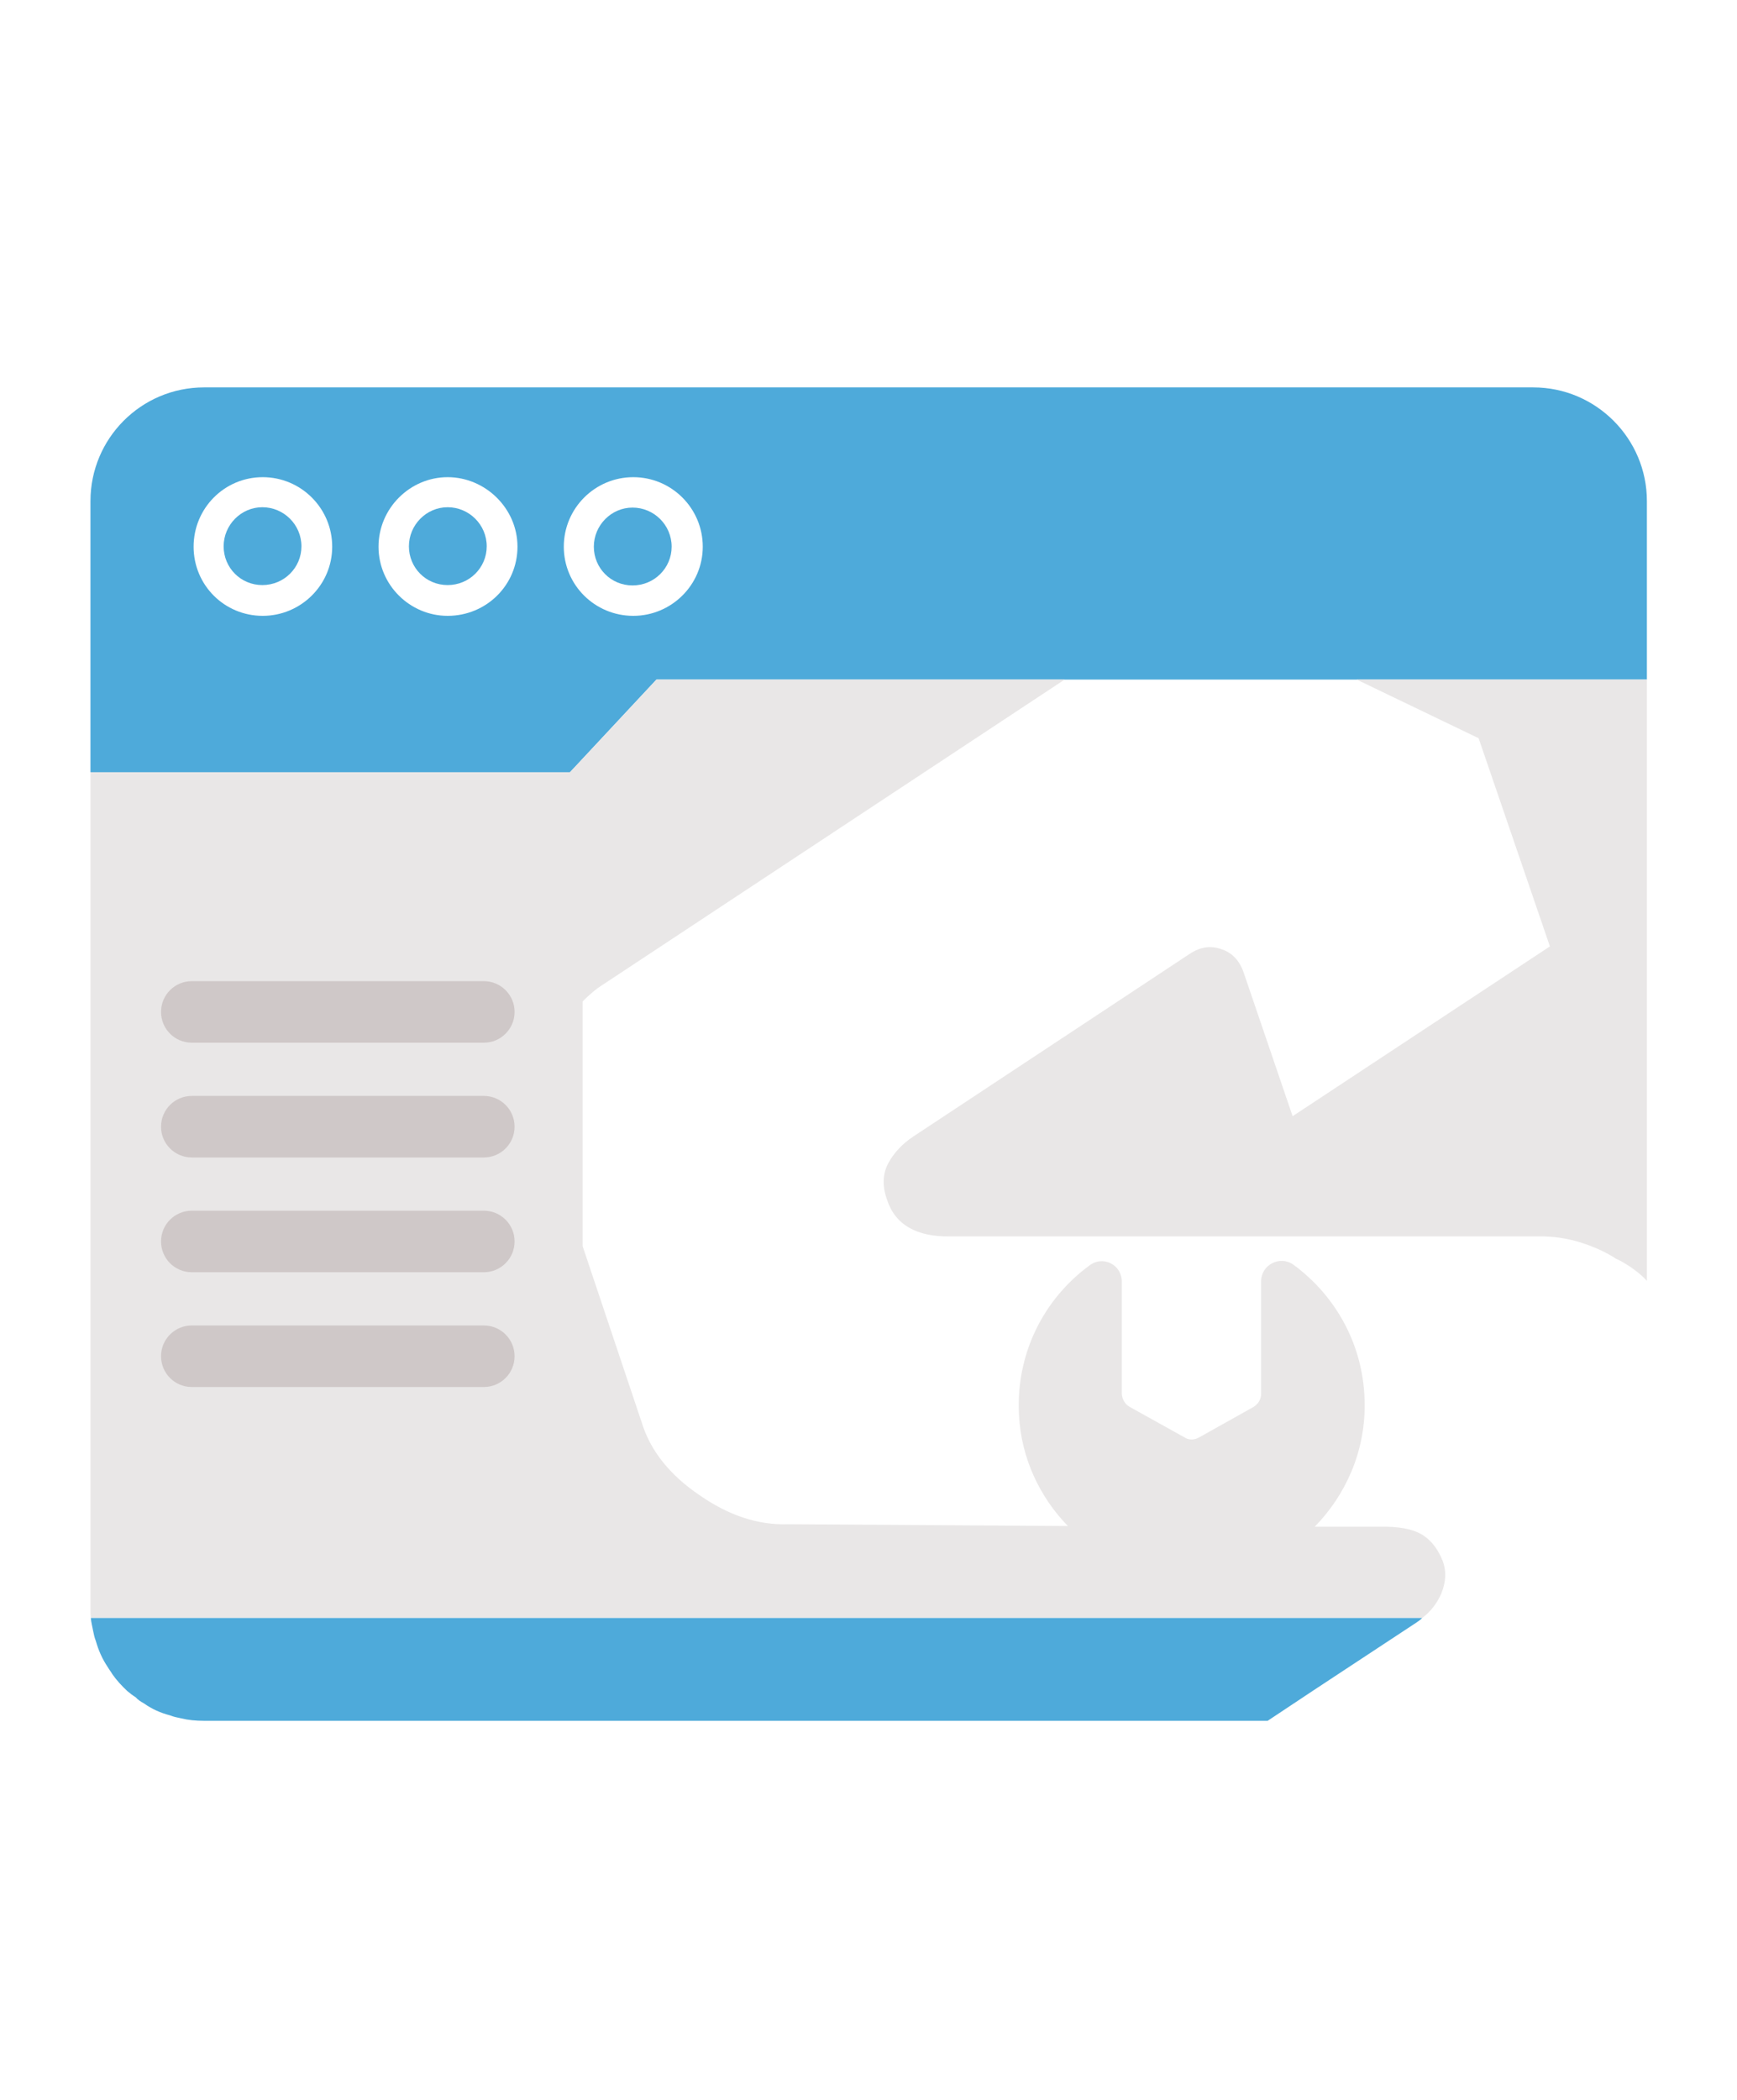
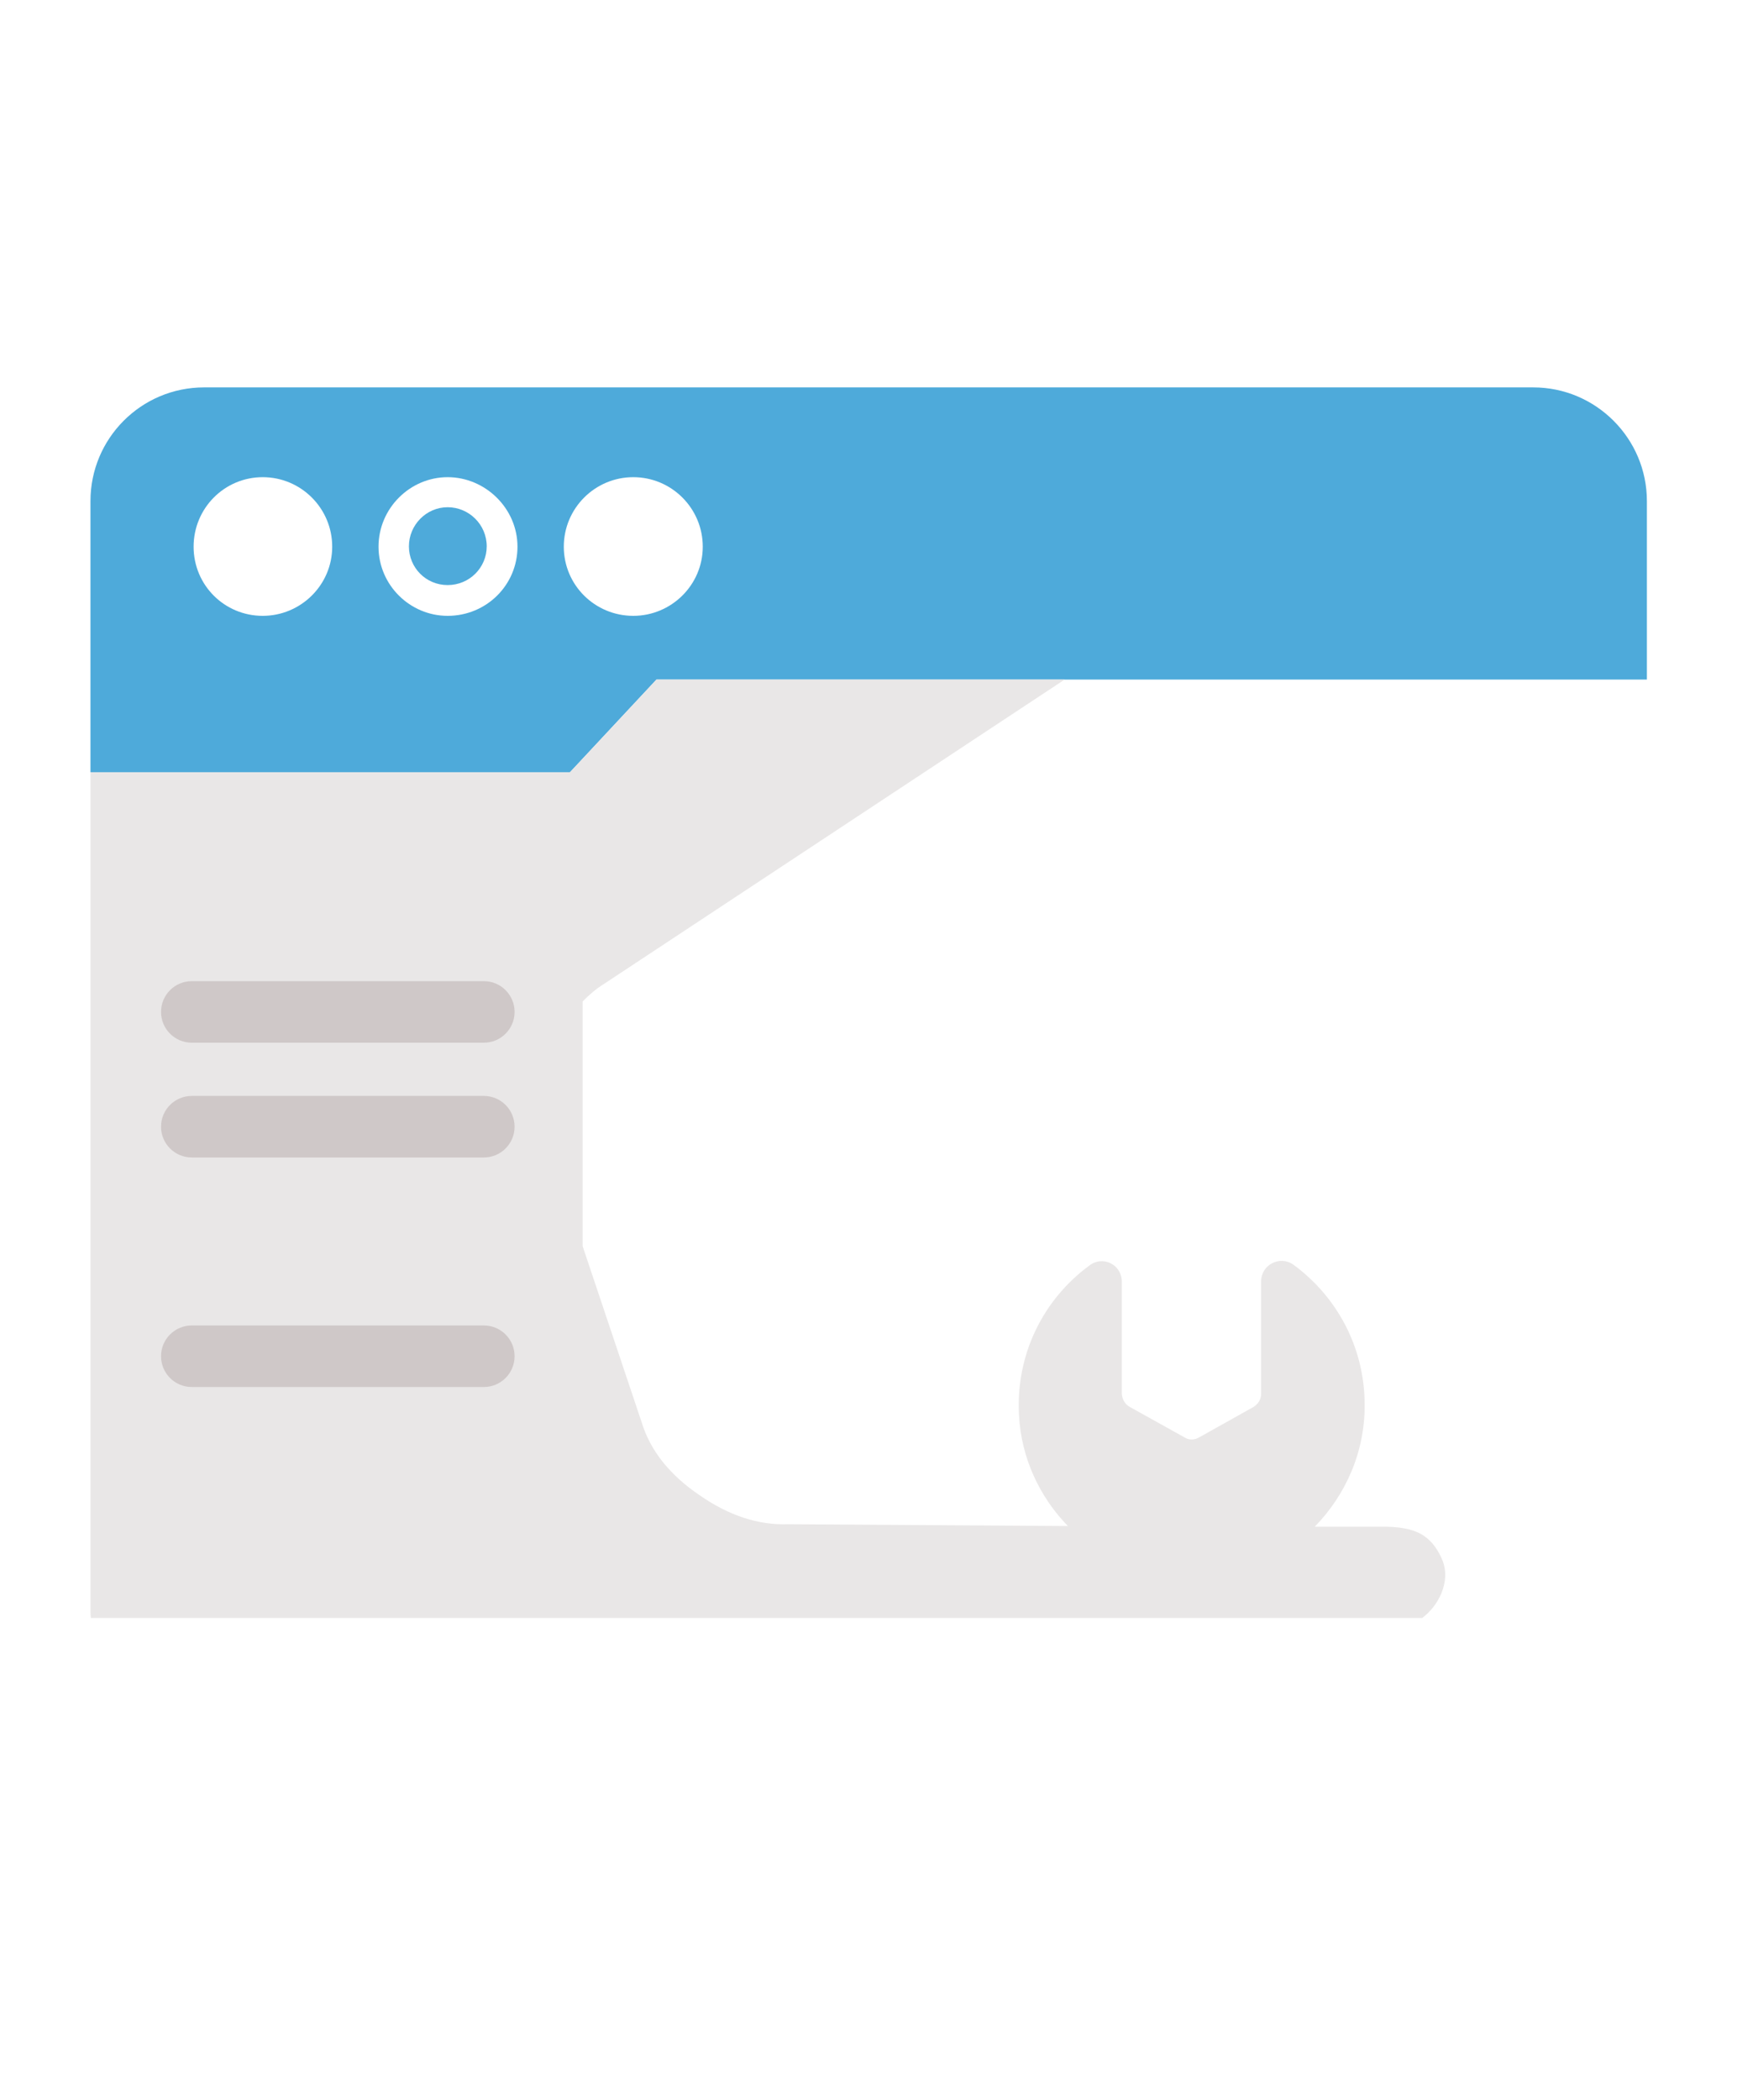
<svg xmlns="http://www.w3.org/2000/svg" id="Object" version="1.1" viewBox="0 0 48 58">
  <g>
    <g id="_x33_5_Website">
      <g>
        <path d="M42.37,10.7H5.64c-1.74,0-3.14,1.41-3.14,3.14v7.49h13.25l2.39-2.56h27.37v-4.93c0-1.73-1.41-3.14-3.14-3.14ZM7.26,17.01c-1.06,0-1.91-.85-1.91-1.91s.85-1.92,1.91-1.92,1.92.86,1.92,1.92-.87,1.91-1.92,1.91ZM12.37,17.01c-1.04,0-1.91-.85-1.91-1.91s.87-1.92,1.91-1.92,1.93.86,1.93,1.92-.86,1.91-1.93,1.91ZM17.5,17.01c-1.06,0-1.92-.85-1.92-1.91s.86-1.92,1.92-1.92,1.92.86,1.92,1.92-.87,1.91-1.92,1.91Z" fill="#4eaada" />
        <path d="M39.83,44.01c-.11.26-.29.5-.53.68H2.51c-.01-.1-.01-.2-.01-.3v-23.06h13.25l2.39-2.56h11.28l-12.75,8.42c-.21.13-.4.3-.57.47v6.76l1.63,4.86c.24.79.78,1.46,1.59,2.01.8.56,1.62.84,2.46.81l7.73.05c-.78-.8-1.29-1.88-1.35-3.05-.1-1.71.69-3.23,1.95-4.15.37-.28.89-.02.89.45v3.1c.01.15.09.29.22.36l1.51.84c.12.08.27.08.41,0l1.5-.84c.13-.08.21-.21.21-.37v-3.1c0-.46.52-.72.89-.46,1.2.88,1.97,2.28,1.97,3.87.01,1.31-.53,2.5-1.38,3.37h2.01c.46.01.8.1,1.02.26.22.15.39.39.51.69.1.27.09.57-.04.89Z" fill="#e9e7e7" />
-         <path d="M8.33,15.09c0,.59-.48,1.07-1.08,1.07s-1.07-.48-1.07-1.07.48-1.08,1.07-1.08c.59,0,1.08.48,1.08,1.08Z" fill="#4eaada" />
        <path d="M13.45,15.09c0,.59-.48,1.07-1.08,1.07s-1.07-.48-1.07-1.07.48-1.08,1.07-1.08c.59,0,1.08.48,1.08,1.08Z" fill="#4eaada" />
-         <path d="M18.56,15.1c0,.59-.48,1.07-1.08,1.07s-1.07-.48-1.07-1.07.48-1.08,1.07-1.08c.59,0,1.08.48,1.08,1.08Z" fill="#4eaada" />
      </g>
    </g>
-     <path d="M45.51,18.77v16.61c-.13-.15-.28-.26-.43-.37-.14-.09-.27-.18-.42-.24-.24-.16-.5-.28-.77-.38-.43-.16-.84-.23-1.23-.24h-16.39c-.95.02-1.54-.33-1.76-1.02-.13-.36-.12-.7.03-.99.15-.28.38-.54.7-.75l7.63-5.04c.3-.2.59-.24.89-.13.3.1.51.33.62.68l1.34,3.93,7.11-4.69-1.97-5.75-3.37-1.62h8.02Z" fill="#e9e7e7" />
-     <path d="M39.3,44.69c-.05.05-.09.08-.15.12l-2.84,1.87-1.28.85H5.64c-.23,0-.44-.02-.64-.07-.1-.02-.2-.04-.3-.08-.27-.07-.51-.18-.72-.33-.09-.05-.17-.1-.23-.17-.08-.05-.16-.11-.23-.17-.15-.14-.29-.29-.41-.46-.04-.07-.09-.13-.13-.2-.15-.22-.26-.47-.33-.72-.04-.1-.06-.2-.08-.3-.02-.11-.05-.22-.06-.34h36.79Z" fill="#4eaada" />
  </g>
  <path d="M5.3,28.8c-.47,0-.85-.38-.85-.85s.38-.85.85-.85h8.07c.47,0,.85.38.85.85s-.38.85-.85.85H5.3Z" fill="#cfc8c8" fill-rule="evenodd" />
  <path d="M5.3,38.31c-.47,0-.85-.38-.85-.85s.38-.85.85-.85h8.07c.47,0,.85.38.85.85s-.38.85-.85.85H5.3Z" fill="#cfc8c8" fill-rule="evenodd" />
-   <path d="M5.3,35.14c-.47,0-.85-.38-.85-.85s.38-.85.85-.85h8.07c.47,0,.85.38.85.85s-.38.85-.85.85H5.3Z" fill="#cfc8c8" fill-rule="evenodd" />
  <path d="M5.3,31.97c-.47,0-.85-.38-.85-.85s.38-.85.85-.85h8.07c.47,0,.85.38.85.85s-.38.85-.85.85H5.3Z" fill="#cfc8c8" fill-rule="evenodd" />
</svg>